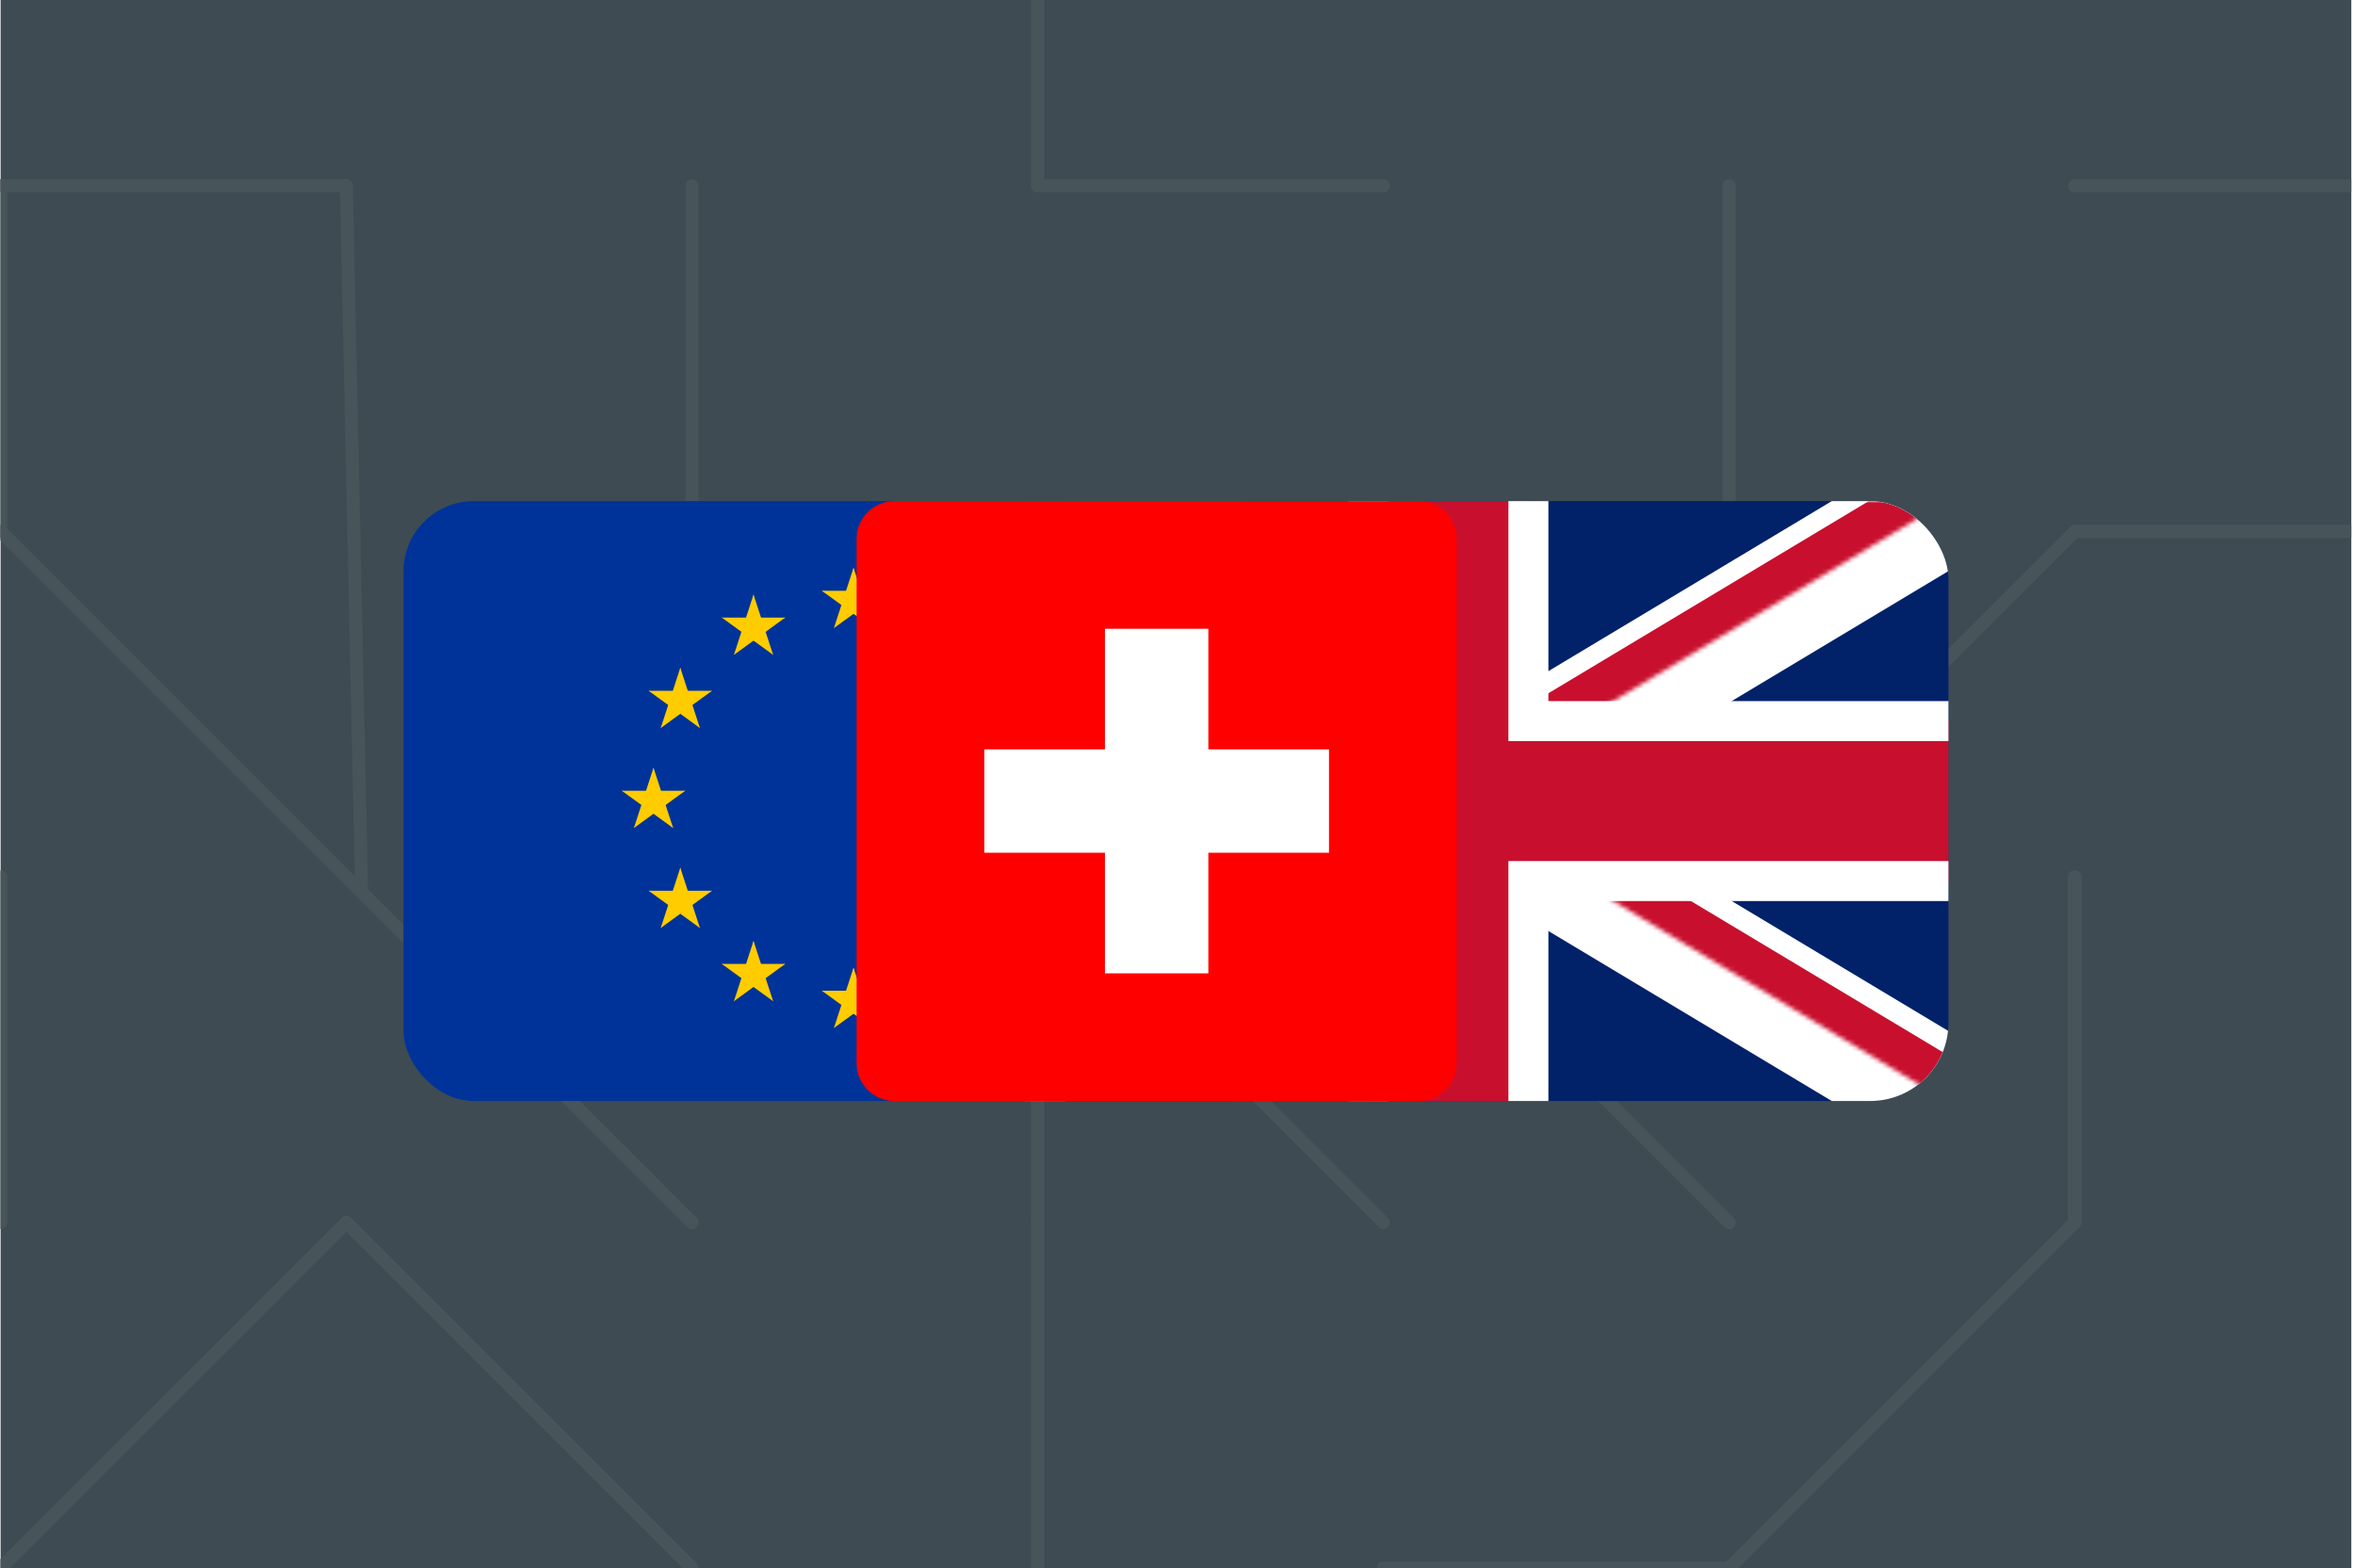
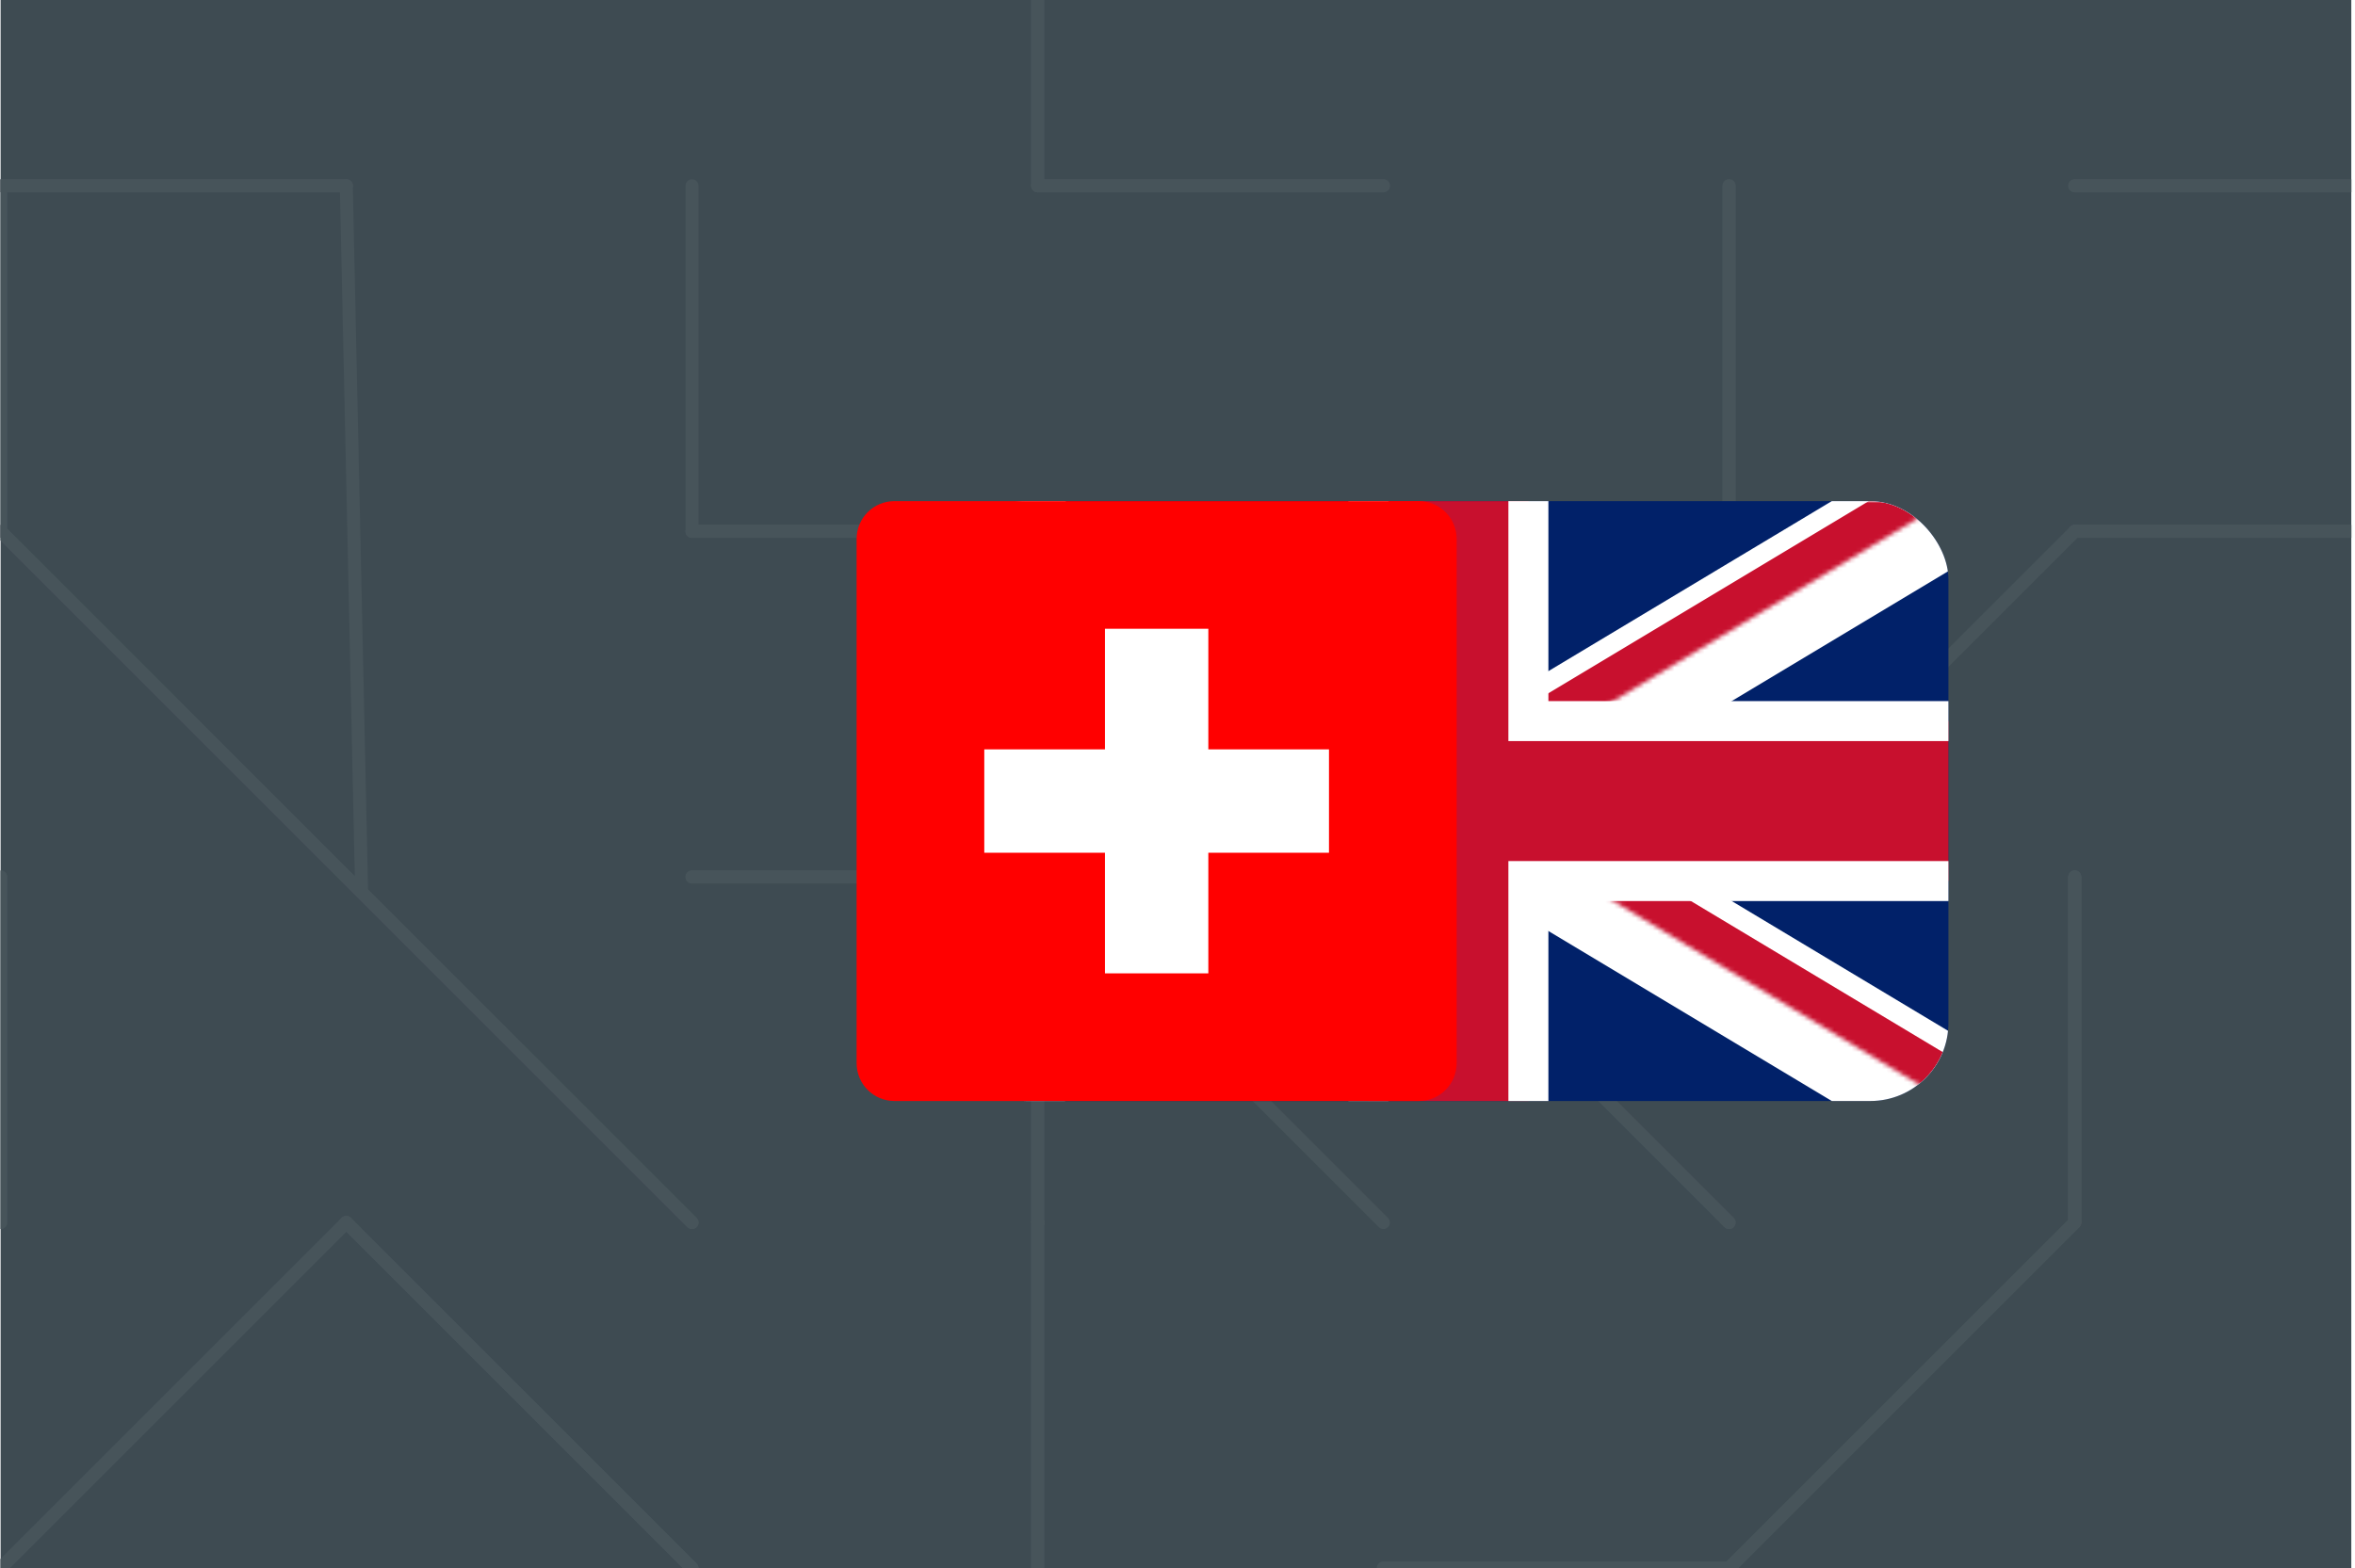
<svg xmlns="http://www.w3.org/2000/svg" width="545" height="363" viewBox="0 0 545 363" fill="none">
  <g clip-path="url(#clip0_512_447)">
    <rect width="544" height="363" transform="matrix(1 0 0 -1 0.145 363)" fill="white" />
    <path d="M544.145 363H0.145V0H544.145V363Z" fill="#3E4B52" />
    <path d="M0.145 363L80.144 283" stroke="#47545A" stroke-width="3" stroke-miterlimit="10" stroke-linecap="round" />
    <path d="M0.145 283V203" stroke="#47545A" stroke-width="3" stroke-miterlimit="10" stroke-linecap="round" />
    <path d="M0.145 123L80.144 203" stroke="#47545A" stroke-width="3" stroke-miterlimit="10" stroke-linecap="round" />
    <path d="M0.145 43V123" stroke="#47545A" stroke-width="3" stroke-miterlimit="10" stroke-linecap="round" />
    <path d="M80.144 43H0.145" stroke="#47545A" stroke-width="3" stroke-miterlimit="10" stroke-linecap="round" />
    <path d="M160.145 363L80.144 283" stroke="#47545A" stroke-width="3" stroke-miterlimit="10" stroke-linecap="round" />
    <path d="M160.145 283L80.144 203" stroke="#47545A" stroke-width="3" stroke-miterlimit="10" stroke-linecap="round" />
    <path d="M240.145 203V283" stroke="#47545A" stroke-width="3" stroke-miterlimit="10" stroke-linecap="round" />
    <path d="M160.145 203H240.145" stroke="#47545A" stroke-width="3" stroke-miterlimit="10" stroke-linecap="round" />
    <path d="M160.145 123H240.145" stroke="#47545A" stroke-width="3" stroke-miterlimit="10" stroke-linecap="round" />
    <path d="M240.145 -37V43" stroke="#47545A" stroke-width="3" stroke-miterlimit="10" stroke-linecap="round" />
    <path d="M240.145 363V283" stroke="#47545A" stroke-width="3" stroke-miterlimit="10" stroke-linecap="round" />
    <path d="M320.145 203L240.145 123" stroke="#47545A" stroke-width="3" stroke-miterlimit="10" stroke-linecap="round" />
    <path d="M320.145 43H240.145" stroke="#47545A" stroke-width="3" stroke-miterlimit="10" stroke-linecap="round" />
    <path d="M400.145 363H320.145" stroke="#47545A" stroke-width="3" stroke-miterlimit="10" stroke-linecap="round" />
    <path d="M400.145 283L320.145 203" stroke="#47545A" stroke-width="3" stroke-miterlimit="10" stroke-linecap="round" />
    <path d="M400.145 123V43" stroke="#47545A" stroke-width="3" stroke-miterlimit="10" stroke-linecap="round" />
    <path d="M480.145 283L400.145 363" stroke="#47545A" stroke-width="3" stroke-miterlimit="10" stroke-linecap="round" />
    <path d="M480.145 203V283" stroke="#47545A" stroke-width="3" stroke-miterlimit="10" stroke-linecap="round" />
    <path d="M480.145 203V283" stroke="#47545A" stroke-width="3" stroke-miterlimit="10" stroke-linecap="round" />
    <path d="M560.145 123H480.145" stroke="#47545A" stroke-width="3" stroke-miterlimit="10" stroke-linecap="round" />
    <path d="M560.145 43H480.145" stroke="#47545A" stroke-width="3" stroke-miterlimit="10" stroke-linecap="round" />
    <path d="M0.145 363L80.144 283" stroke="#47545A" stroke-width="3" stroke-miterlimit="10" stroke-linecap="round" />
    <path d="M0.145 283V203" stroke="#47545A" stroke-width="3" stroke-miterlimit="10" stroke-linecap="round" />
    <path d="M0.145 123L80.144 203" stroke="#47545A" stroke-width="3" stroke-miterlimit="10" stroke-linecap="round" />
    <path d="M0.145 43V123" stroke="#47545A" stroke-width="3" stroke-miterlimit="10" stroke-linecap="round" />
    <path d="M80.144 43H0.145" stroke="#47545A" stroke-width="3" stroke-miterlimit="10" stroke-linecap="round" />
    <path d="M160.145 363L80.144 283" stroke="#47545A" stroke-width="3" stroke-miterlimit="10" stroke-linecap="round" />
    <path d="M160.145 283L80.144 203" stroke="#47545A" stroke-width="3" stroke-miterlimit="10" stroke-linecap="round" />
    <path d="M83.682 206.078L80.144 43" stroke="#47545A" stroke-width="3" stroke-miterlimit="10" stroke-linecap="round" />
    <path d="M320.145 283L240.145 203" stroke="#47545A" stroke-width="3" stroke-miterlimit="10" stroke-linecap="round" />
    <path d="M240.145 203V283" stroke="#47545A" stroke-width="3" stroke-miterlimit="10" stroke-linecap="round" />
    <path d="M160.145 203H240.145" stroke="#47545A" stroke-width="3" stroke-miterlimit="10" stroke-linecap="round" />
    <path d="M160.145 123H240.145" stroke="#47545A" stroke-width="3" stroke-miterlimit="10" stroke-linecap="round" />
    <path d="M240.145 -37V43" stroke="#47545A" stroke-width="3" stroke-miterlimit="10" stroke-linecap="round" />
    <path d="M240.145 363V283" stroke="#47545A" stroke-width="3" stroke-miterlimit="10" stroke-linecap="round" />
    <path d="M320.145 203L240.145 123" stroke="#47545A" stroke-width="3" stroke-miterlimit="10" stroke-linecap="round" />
    <path d="M320.145 43H240.145" stroke="#47545A" stroke-width="3" stroke-miterlimit="10" stroke-linecap="round" />
    <path d="M400.145 363H320.145" stroke="#47545A" stroke-width="3" stroke-miterlimit="10" stroke-linecap="round" />
    <path d="M400.145 283L320.145 203" stroke="#47545A" stroke-width="3" stroke-miterlimit="10" stroke-linecap="round" />
    <path d="M160.145 43V123" stroke="#47545A" stroke-width="3" stroke-miterlimit="10" stroke-linecap="round" />
    <path d="M400.145 123V43" stroke="#47545A" stroke-width="3" stroke-miterlimit="10" stroke-linecap="round" />
    <path d="M480.145 283L400.145 363" stroke="#47545A" stroke-width="3" stroke-miterlimit="10" stroke-linecap="round" />
    <path d="M480.145 203V283" stroke="#47545A" stroke-width="3" stroke-miterlimit="10" stroke-linecap="round" />
    <path d="M400.145 123L320.145 203" stroke="#47545A" stroke-width="3" stroke-miterlimit="10" stroke-linecap="round" />
-     <path d="M480.145 203V283" stroke="#47545A" stroke-width="3" stroke-miterlimit="10" stroke-linecap="round" />
    <path d="M560.145 123H480.145" stroke="#47545A" stroke-width="3" stroke-miterlimit="10" stroke-linecap="round" />
    <path d="M400.145 203L480.145 123" stroke="#47545A" stroke-width="3" stroke-miterlimit="10" stroke-linecap="round" />
    <path d="M560.145 43H480.145" stroke="#47545A" stroke-width="3" stroke-miterlimit="10" stroke-linecap="round" />
    <g filter="url(#filter0_d_512_447)">
      <g clip-path="url(#clip1_512_447)">
        <path d="M219.47 112.002V250.867H450.911V112.002H219.47Z" fill="#012169" />
        <path d="M219.47 112.002L450.911 250.867L219.47 112.002ZM450.911 112.002L219.47 250.867L450.911 112.002Z" fill="black" />
        <path d="M219.47 112.002L450.911 250.867M450.911 112.002L219.47 250.867" stroke="white" stroke-width="27.773" />
        <mask id="mask0_512_447" style="mask-type:luminance" maskUnits="userSpaceOnUse" x="219" y="112" width="232" height="139">
          <path d="M334.739 181.434H450.46V250.867L334.739 181.434ZM334.739 181.434V250.867H219.019L334.739 181.434ZM334.739 181.434H219.019V112.002L334.739 181.434ZM334.739 181.434V112.002H450.46L334.739 181.434Z" fill="white" />
        </mask>
        <g mask="url(#mask0_512_447)">
          <path d="M219.019 112.002L450.46 250.867L219.019 112.002ZM450.46 112.002L219.019 250.867L450.46 112.002Z" fill="black" />
          <path d="M219.019 112.002L450.46 250.867M450.46 112.002L219.019 250.867" stroke="#C8102E" stroke-width="18.515" />
        </g>
        <path d="M214.84 162.919H316.674V107.373H353.705V162.919H455.539V199.95H353.705V255.496H316.674V199.95H214.84V162.919Z" fill="#C8102E" stroke="white" stroke-width="9.258" />
      </g>
      <g clip-path="url(#clip2_512_447)">
        <path d="M301.675 112H93.377V250.865H301.675V112Z" fill="#003399" />
        <path d="M197.525 127.43L195.141 134.767L198.81 135.959L197.525 127.43Z" fill="#FFCC00" />
        <path d="M197.525 127.43L199.909 134.767L196.241 135.959L197.525 127.43Z" fill="#FFCC00" />
        <path d="M204.862 132.76H197.148V136.618L204.862 132.76Z" fill="#FFCC00" />
        <path d="M204.862 132.76L198.621 137.295L196.354 134.174L204.862 132.76Z" fill="#FFCC00" />
-         <path d="M202.06 141.386L199.676 134.049L196.007 135.241L202.06 141.386Z" fill="#FFCC00" />
        <path d="M202.06 141.386L195.818 136.851L198.086 133.731L202.06 141.386Z" fill="#FFCC00" />
        <path d="M190.189 132.76H197.904V136.617L190.189 132.76Z" fill="#FFCC00" />
        <path d="M190.189 132.76L196.431 137.295L198.698 134.174L190.189 132.76Z" fill="#FFCC00" />
        <path d="M192.991 141.386L195.375 134.049L199.044 135.241L192.991 141.386Z" fill="#FFCC00" />
        <path d="M192.991 141.386L199.233 136.851L196.965 133.73L192.991 141.386Z" fill="#FFCC00" />
        <path d="M197.525 220.006L195.141 227.343L198.81 228.535L197.525 220.006Z" fill="#FFCC00" />
        <path d="M197.525 220.006L199.909 227.343L196.241 228.535L197.525 220.006Z" fill="#FFCC00" />
        <path d="M204.86 225.337H197.146V229.195L204.86 225.337Z" fill="#FFCC00" />
        <path d="M204.86 225.337L198.619 229.872L196.352 226.751L204.86 225.337Z" fill="#FFCC00" />
        <path d="M202.06 233.962L199.676 226.625L196.007 227.817L202.06 233.962Z" fill="#FFCC00" />
        <path d="M202.06 233.962L195.818 229.428L198.086 226.307L202.06 233.962Z" fill="#FFCC00" />
        <path d="M190.189 225.336H197.904V229.194L190.189 225.336Z" fill="#FFCC00" />
        <path d="M190.189 225.336L196.431 229.871L198.698 226.75L190.189 225.336Z" fill="#FFCC00" />
        <path d="M192.991 233.962L195.375 226.625L199.044 227.817L192.991 233.962Z" fill="#FFCC00" />
        <path d="M192.991 233.962L199.233 229.427L196.965 226.306L192.991 233.962Z" fill="#FFCC00" />
        <path d="M151.237 173.718L148.853 181.055L152.522 182.247L151.237 173.718Z" fill="#FFCC00" />
        <path d="M151.237 173.718L153.621 181.055L149.953 182.247L151.237 173.718Z" fill="#FFCC00" />
        <path d="M158.575 179.049H150.86V182.906L158.575 179.049Z" fill="#FFCC00" />
        <path d="M158.575 179.049L152.334 183.583L150.067 180.463L158.575 179.049Z" fill="#FFCC00" />
        <path d="M155.773 187.674L153.389 180.337L149.721 181.529L155.773 187.674Z" fill="#FFCC00" />
        <path d="M155.773 187.674L149.532 183.139L151.799 180.019L155.773 187.674Z" fill="#FFCC00" />
        <path d="M143.9 179.049H151.615V182.906L143.9 179.049Z" fill="#FFCC00" />
        <path d="M143.9 179.049L150.142 183.583L152.409 180.463L143.9 179.049Z" fill="#FFCC00" />
        <path d="M146.701 187.674L149.085 180.337L152.754 181.529L146.701 187.674Z" fill="#FFCC00" />
        <path d="M146.701 187.674L152.943 183.139L150.675 180.019L146.701 187.674Z" fill="#FFCC00" />
        <path d="M169.849 147.587L176.09 143.052L173.823 139.932L169.849 147.587Z" fill="#FFCC00" />
        <path d="M169.849 147.587L172.233 140.25L175.901 141.442L169.849 147.587Z" fill="#FFCC00" />
        <path d="M167.044 138.961L173.285 143.496L175.553 140.375L167.044 138.961Z" fill="#FFCC00" />
        <path d="M167.044 138.961H174.759V142.819L167.044 138.961Z" fill="#FFCC00" />
        <path d="M174.383 133.631L171.999 140.968L175.667 142.16L174.383 133.631Z" fill="#FFCC00" />
        <path d="M174.383 133.631L176.767 140.968L173.098 142.16L174.383 133.631Z" fill="#FFCC00" />
        <path d="M178.917 147.587L172.676 143.052L174.943 139.932L178.917 147.587Z" fill="#FFCC00" />
        <path d="M178.917 147.587L176.533 140.25L172.864 141.442L178.917 147.587Z" fill="#FFCC00" />
        <path d="M181.722 138.962L175.48 143.497L173.213 140.376L181.722 138.962Z" fill="#FFCC00" />
        <path d="M181.722 138.962H174.007V142.82L181.722 138.962Z" fill="#FFCC00" />
        <path d="M161.973 164.53L159.589 157.193L155.92 158.385L161.973 164.53Z" fill="#FFCC00" />
        <path d="M161.973 164.53L155.731 159.995L157.999 156.875L161.973 164.53Z" fill="#FFCC00" />
        <path d="M152.904 164.53L159.146 159.995L156.878 156.875L152.904 164.53Z" fill="#FFCC00" />
        <path d="M152.904 164.53L155.288 157.193L158.957 158.385L152.904 164.53Z" fill="#FFCC00" />
        <path d="M150.102 155.905L156.343 160.44L158.61 157.319L150.102 155.905Z" fill="#FFCC00" />
        <path d="M150.102 155.905H157.816V159.762L150.102 155.905Z" fill="#FFCC00" />
        <path d="M164.775 155.905L158.534 160.439L156.267 157.318L164.775 155.905Z" fill="#FFCC00" />
        <path d="M164.775 155.905H157.061V159.762L164.775 155.905Z" fill="#FFCC00" />
        <path d="M157.438 150.574L159.821 157.911L156.153 159.103L157.438 150.574Z" fill="#FFCC00" />
        <path d="M157.438 150.574L155.054 157.911L158.722 159.103L157.438 150.574Z" fill="#FFCC00" />
        <path d="M164.777 202.193H157.063V206.05L164.777 202.193Z" fill="#FFCC00" />
        <path d="M164.777 202.193L158.536 206.727L156.269 203.607L164.777 202.193Z" fill="#FFCC00" />
        <path d="M161.976 210.818L159.592 203.48L155.923 204.672L161.976 210.818Z" fill="#FFCC00" />
        <path d="M161.976 210.818L155.734 206.283L158.002 203.162L161.976 210.818Z" fill="#FFCC00" />
        <path d="M152.905 210.818L159.147 206.283L156.879 203.162L152.905 210.818Z" fill="#FFCC00" />
        <path d="M152.905 210.818L155.289 203.48L158.958 204.672L152.905 210.818Z" fill="#FFCC00" />
        <path d="M157.438 196.862L159.821 204.199L156.153 205.391L157.438 196.862Z" fill="#FFCC00" />
        <path d="M157.438 196.862L155.054 204.199L158.722 205.391L157.438 196.862Z" fill="#FFCC00" />
        <path d="M150.102 202.193H157.816V206.05L150.102 202.193Z" fill="#FFCC00" />
        <path d="M150.102 202.193L156.343 206.727L158.61 203.607L150.102 202.193Z" fill="#FFCC00" />
        <path d="M181.719 219.136H174.004V222.993L181.719 219.136Z" fill="#FFCC00" />
        <path d="M181.719 219.136L175.477 223.67L173.21 220.55L181.719 219.136Z" fill="#FFCC00" />
        <path d="M178.918 227.761L176.534 220.424L172.865 221.616L178.918 227.761Z" fill="#FFCC00" />
        <path d="M178.918 227.761L172.677 223.227L174.944 220.106L178.918 227.761Z" fill="#FFCC00" />
        <path d="M169.848 227.761L176.089 223.227L173.822 220.106L169.848 227.761Z" fill="#FFCC00" />
        <path d="M169.848 227.761L172.232 220.424L175.9 221.616L169.848 227.761Z" fill="#FFCC00" />
        <path d="M174.382 213.805L176.766 221.142L173.097 222.334L174.382 213.805Z" fill="#FFCC00" />
        <path d="M174.382 213.805L171.998 221.142L175.666 222.334L174.382 213.805Z" fill="#FFCC00" />
        <path d="M167.047 219.135H174.762V222.993L167.047 219.135Z" fill="#FFCC00" />
        <path d="M167.047 219.135L173.288 223.67L175.556 220.549L167.047 219.135Z" fill="#FFCC00" />
        <path d="M243.814 173.718L246.198 181.055L242.53 182.247L243.814 173.718Z" fill="#FFCC00" />
        <path d="M243.814 173.718L241.43 181.055L245.099 182.247L243.814 173.718Z" fill="#FFCC00" />
        <path d="M236.476 179.049H244.19V182.906L236.476 179.049Z" fill="#FFCC00" />
        <path d="M236.476 179.049L242.717 183.583L244.984 180.463L236.476 179.049Z" fill="#FFCC00" />
        <path d="M239.278 187.674L241.662 180.337L245.331 181.529L239.278 187.674Z" fill="#FFCC00" />
-         <path d="M239.278 187.674L245.52 183.14L243.252 180.019L239.278 187.674Z" fill="#FFCC00" />
+         <path d="M239.278 187.674L245.52 183.14L243.252 180.019Z" fill="#FFCC00" />
        <path d="M251.15 179.049H243.436V182.906L251.15 179.049Z" fill="#FFCC00" />
        <path d="M251.15 179.049L244.909 183.583L242.642 180.463L251.15 179.049Z" fill="#FFCC00" />
        <path d="M248.349 187.674L245.965 180.337L242.296 181.529L248.349 187.674Z" fill="#FFCC00" />
        <path d="M248.349 187.674L242.107 183.139L244.375 180.019L248.349 187.674Z" fill="#FFCC00" />
        <path d="M225.204 147.587L218.963 143.052L221.23 139.931L225.204 147.587Z" fill="#FFCC00" />
        <path d="M225.204 147.587L222.82 140.25L219.152 141.442L225.204 147.587Z" fill="#FFCC00" />
        <path d="M228.006 138.962L221.765 143.497L219.497 140.376L228.006 138.962Z" fill="#FFCC00" />
        <path d="M228.006 138.962H220.291V142.819L228.006 138.962Z" fill="#FFCC00" />
        <path d="M220.668 133.631L223.052 140.968L219.383 142.16L220.668 133.631Z" fill="#FFCC00" />
        <path d="M220.668 133.631L218.284 140.968L221.953 142.16L220.668 133.631Z" fill="#FFCC00" />
        <path d="M216.135 147.587L222.376 143.052L220.109 139.932L216.135 147.587Z" fill="#FFCC00" />
        <path d="M216.135 147.587L218.519 140.25L222.187 141.442L216.135 147.587Z" fill="#FFCC00" />
        <path d="M213.333 138.962L219.574 143.496L221.842 140.376L213.333 138.962Z" fill="#FFCC00" />
        <path d="M213.333 138.962H221.048V142.819L213.333 138.962Z" fill="#FFCC00" />
        <path d="M233.076 164.529L235.46 157.192L239.129 158.384L233.076 164.529Z" fill="#FFCC00" />
        <path d="M233.076 164.529L239.318 159.995L237.05 156.874L233.076 164.529Z" fill="#FFCC00" />
        <path d="M242.146 164.529L235.905 159.995L238.172 156.874L242.146 164.529Z" fill="#FFCC00" />
        <path d="M242.146 164.529L239.763 157.192L236.094 158.384L242.146 164.529Z" fill="#FFCC00" />
        <path d="M244.95 155.904L238.709 160.438L236.442 157.318L244.95 155.904Z" fill="#FFCC00" />
        <path d="M244.95 155.904H237.235V159.761L244.95 155.904Z" fill="#FFCC00" />
        <path d="M230.275 155.904L236.517 160.439L238.784 157.318L230.275 155.904Z" fill="#FFCC00" />
        <path d="M230.275 155.904H237.99V159.762L230.275 155.904Z" fill="#FFCC00" />
        <path d="M237.612 150.574L235.228 157.911L238.897 159.103L237.612 150.574Z" fill="#FFCC00" />
        <path d="M237.612 150.574L239.996 157.911L236.328 159.103L237.612 150.574Z" fill="#FFCC00" />
        <path d="M230.275 202.193H237.99V206.05L230.275 202.193Z" fill="#FFCC00" />
        <path d="M230.275 202.193L236.517 206.727L238.784 203.607L230.275 202.193Z" fill="#FFCC00" />
        <path d="M233.078 210.818L235.462 203.481L239.131 204.673L233.078 210.818Z" fill="#FFCC00" />
        <path d="M233.078 210.818L239.319 206.284L237.052 203.163L233.078 210.818Z" fill="#FFCC00" />
        <path d="M242.147 210.819L235.906 206.284L238.173 203.163L242.147 210.819Z" fill="#FFCC00" />
        <path d="M242.147 210.819L239.763 203.481L236.095 204.673L242.147 210.819Z" fill="#FFCC00" />
        <path d="M237.613 196.862L235.229 204.199L238.898 205.391L237.613 196.862Z" fill="#FFCC00" />
        <path d="M237.613 196.862L239.997 204.199L236.329 205.391L237.613 196.862Z" fill="#FFCC00" />
        <path d="M244.949 202.193H237.234V206.05L244.949 202.193Z" fill="#FFCC00" />
        <path d="M244.949 202.193L238.708 206.727L236.441 203.607L244.949 202.193Z" fill="#FFCC00" />
        <path d="M213.334 219.136H221.049V222.993L213.334 219.136Z" fill="#FFCC00" />
        <path d="M213.334 219.136L219.575 223.67L221.843 220.55L213.334 219.136Z" fill="#FFCC00" />
        <path d="M216.136 227.761L218.52 220.424L222.188 221.616L216.136 227.761Z" fill="#FFCC00" />
        <path d="M216.136 227.761L222.377 223.226L220.11 220.106L216.136 227.761Z" fill="#FFCC00" />
        <path d="M225.205 227.76L218.964 223.226L221.231 220.105L225.205 227.76Z" fill="#FFCC00" />
        <path d="M225.205 227.76L222.821 220.423L219.153 221.615L225.205 227.76Z" fill="#FFCC00" />
        <path d="M220.672 213.805L218.288 221.142L221.956 222.334L220.672 213.805Z" fill="#FFCC00" />
        <path d="M220.672 213.805L223.056 221.142L219.387 222.334L220.672 213.805Z" fill="#FFCC00" />
        <path d="M228.008 219.135H220.293V222.993L228.008 219.135Z" fill="#FFCC00" />
        <path d="M228.008 219.135L221.766 223.67L219.499 220.549L228.008 219.135Z" fill="#FFCC00" />
      </g>
      <g clip-path="url(#clip3_512_447)">
        <path d="M198.237 120.756C198.237 115.92 202.157 112 206.993 112H328.348C333.184 112 337.104 115.92 337.104 120.756V242.111C337.104 246.947 333.184 250.867 328.348 250.867H206.993C202.157 250.867 198.237 246.947 198.237 242.111V120.756Z" fill="#FF0000" />
        <path d="M255.706 141.549H279.636V169.468H307.556V193.399H279.636V221.318H255.706V193.399H227.786V169.468H255.706V141.549Z" fill="white" />
      </g>
    </g>
  </g>
  <defs>
    <filter id="filter0_d_512_447" x="89.377" y="112" width="365.534" height="146.867" filterUnits="userSpaceOnUse" color-interpolation-filters="sRGB">
      <feFlood flood-opacity="0" result="BackgroundImageFix" />
      <feColorMatrix in="SourceAlpha" type="matrix" values="0 0 0 0 0 0 0 0 0 0 0 0 0 0 0 0 0 0 127 0" result="hardAlpha" />
      <feOffset dy="4" />
      <feGaussianBlur stdDeviation="2" />
      <feComposite in2="hardAlpha" operator="out" />
      <feColorMatrix type="matrix" values="0 0 0 0 0 0 0 0 0 0 0 0 0 0 0 0 0 0 0.25 0" />
      <feBlend mode="normal" in2="BackgroundImageFix" result="effect1_dropShadow_512_447" />
      <feBlend mode="normal" in="SourceGraphic" in2="effect1_dropShadow_512_447" result="shape" />
    </filter>
    <clipPath id="clip0_512_447">
      <rect width="544" height="363" fill="white" transform="matrix(1 0 0 -1 0.145 363)" />
    </clipPath>
    <clipPath id="clip1_512_447">
      <rect x="219.47" y="112.002" width="231.442" height="138.865" rx="18.081" fill="white" />
    </clipPath>
    <clipPath id="clip2_512_447">
-       <rect x="93.377" y="112" width="208.298" height="138.865" rx="16.273" fill="white" />
-     </clipPath>
+       </clipPath>
    <clipPath id="clip3_512_447">
      <rect width="138.867" height="138.867" fill="white" transform="translate(198.237 112)" />
    </clipPath>
  </defs>
</svg>